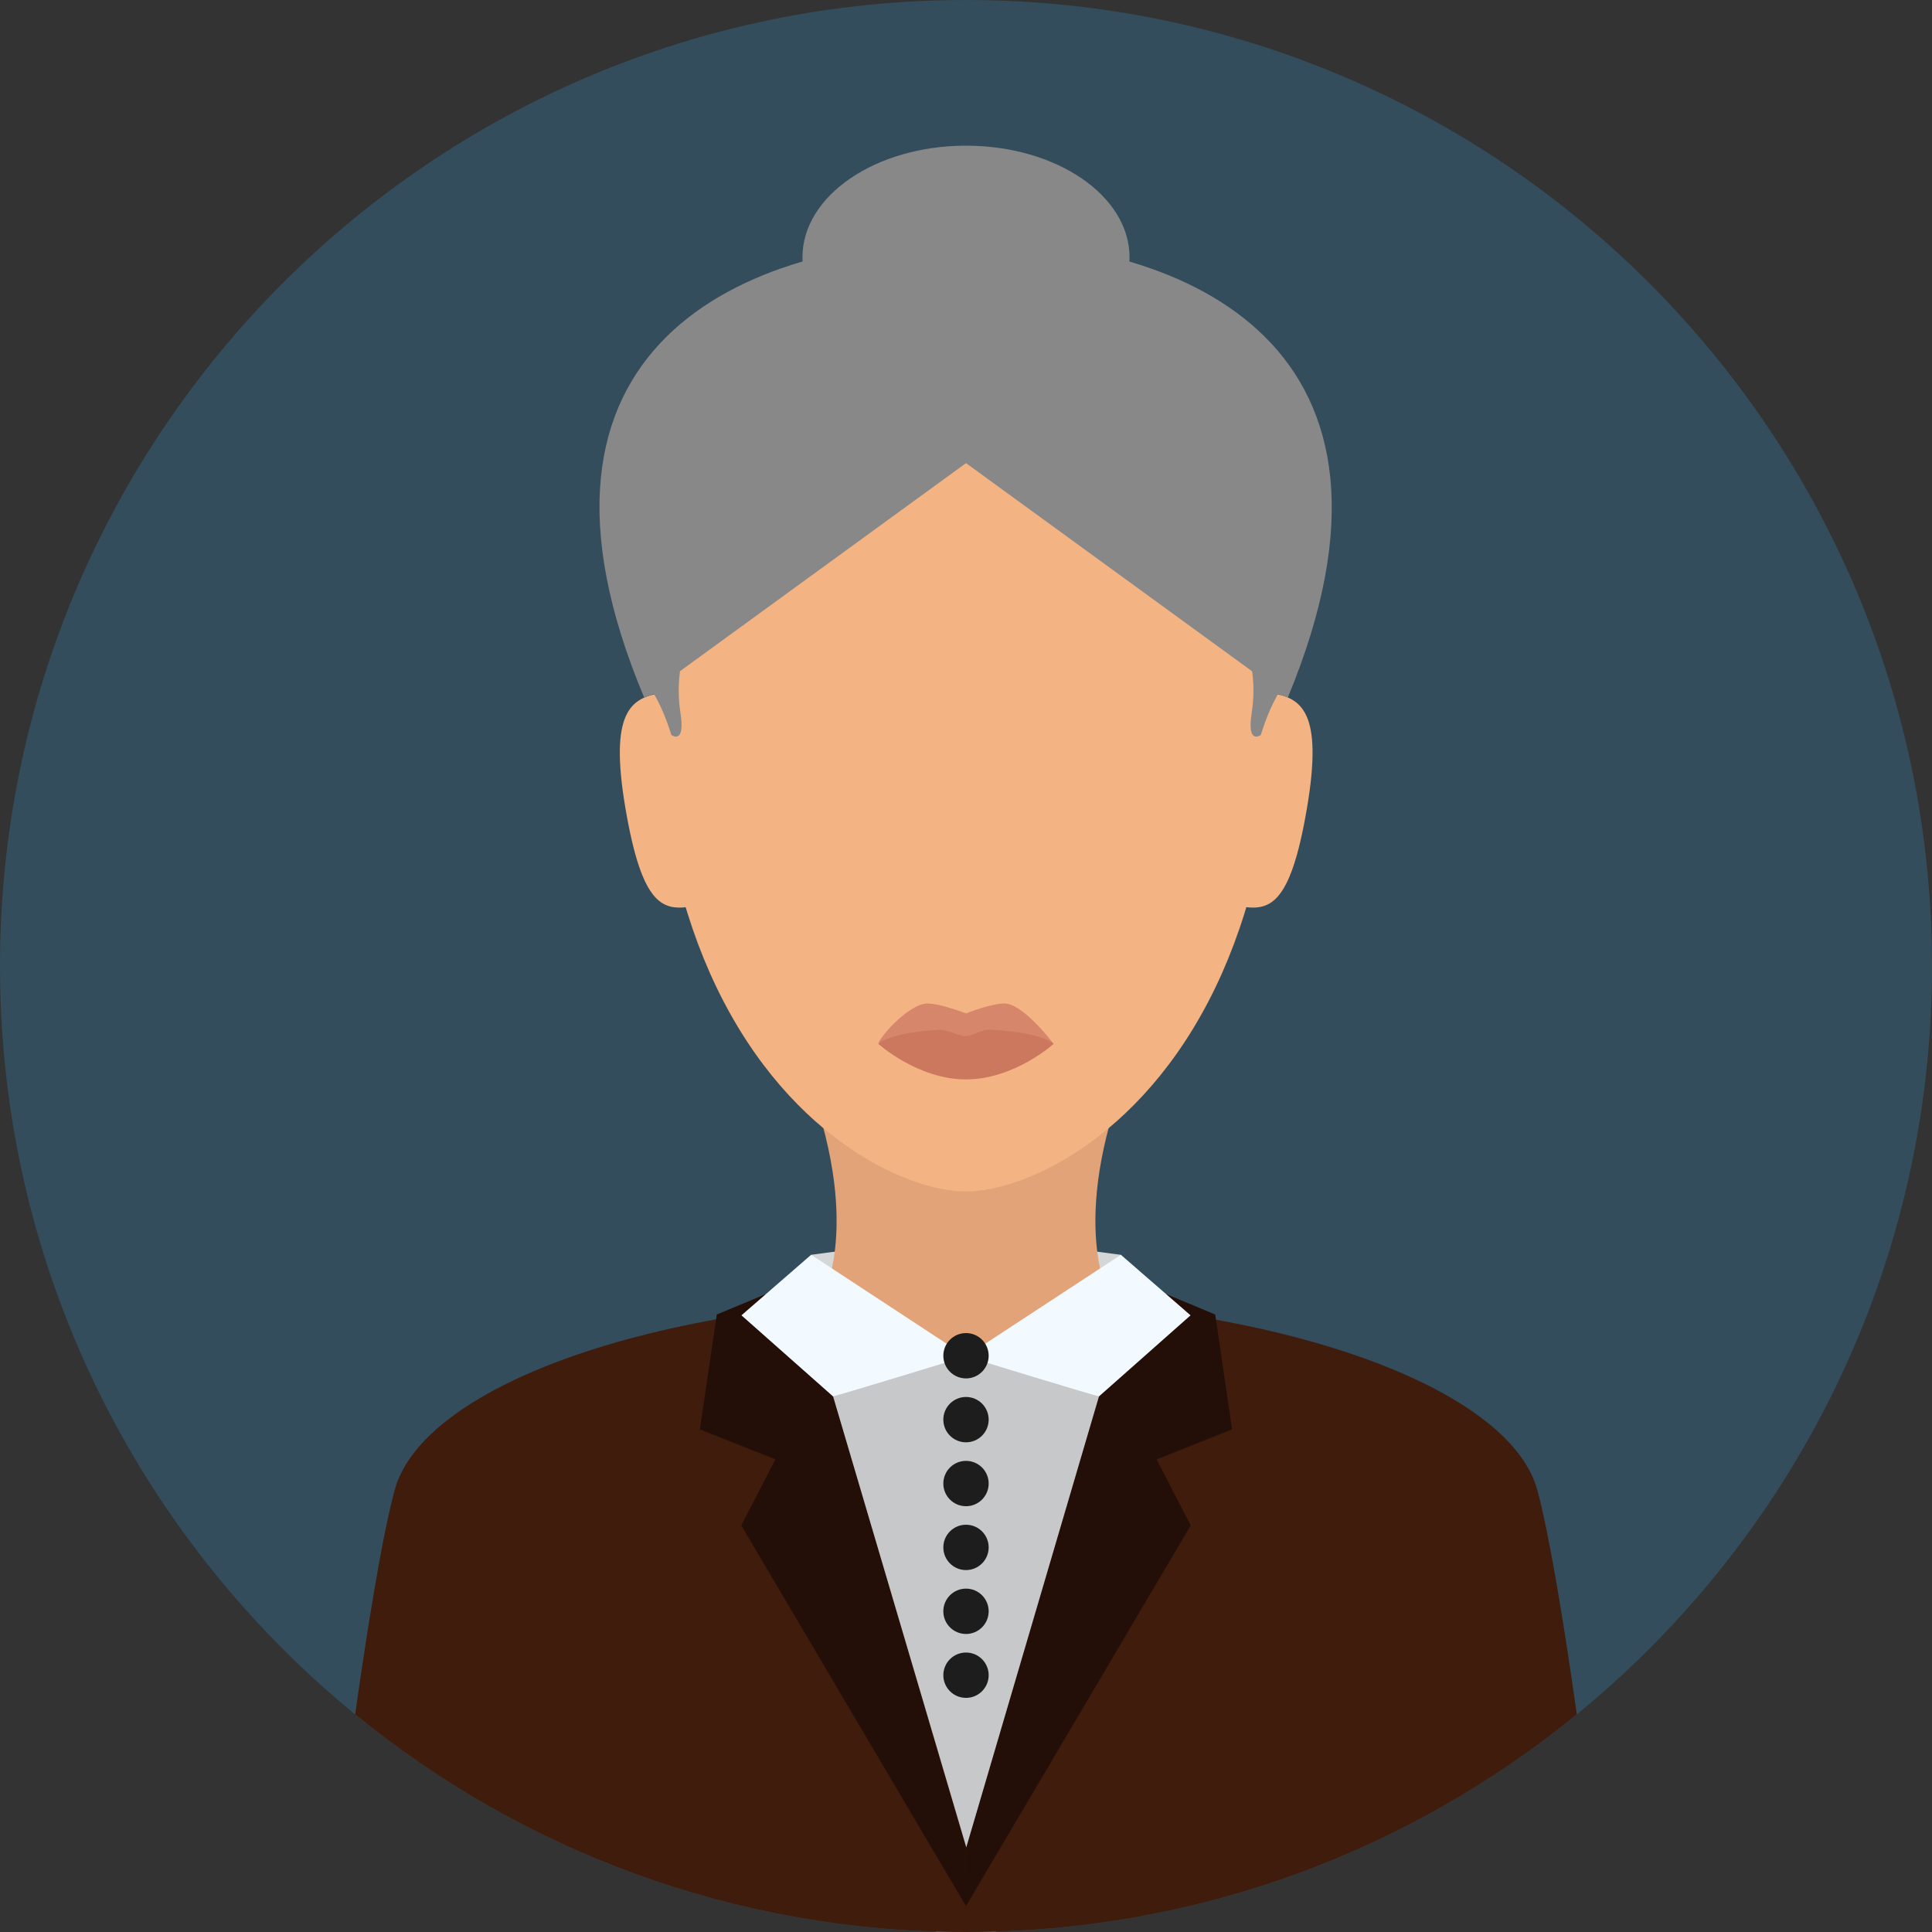
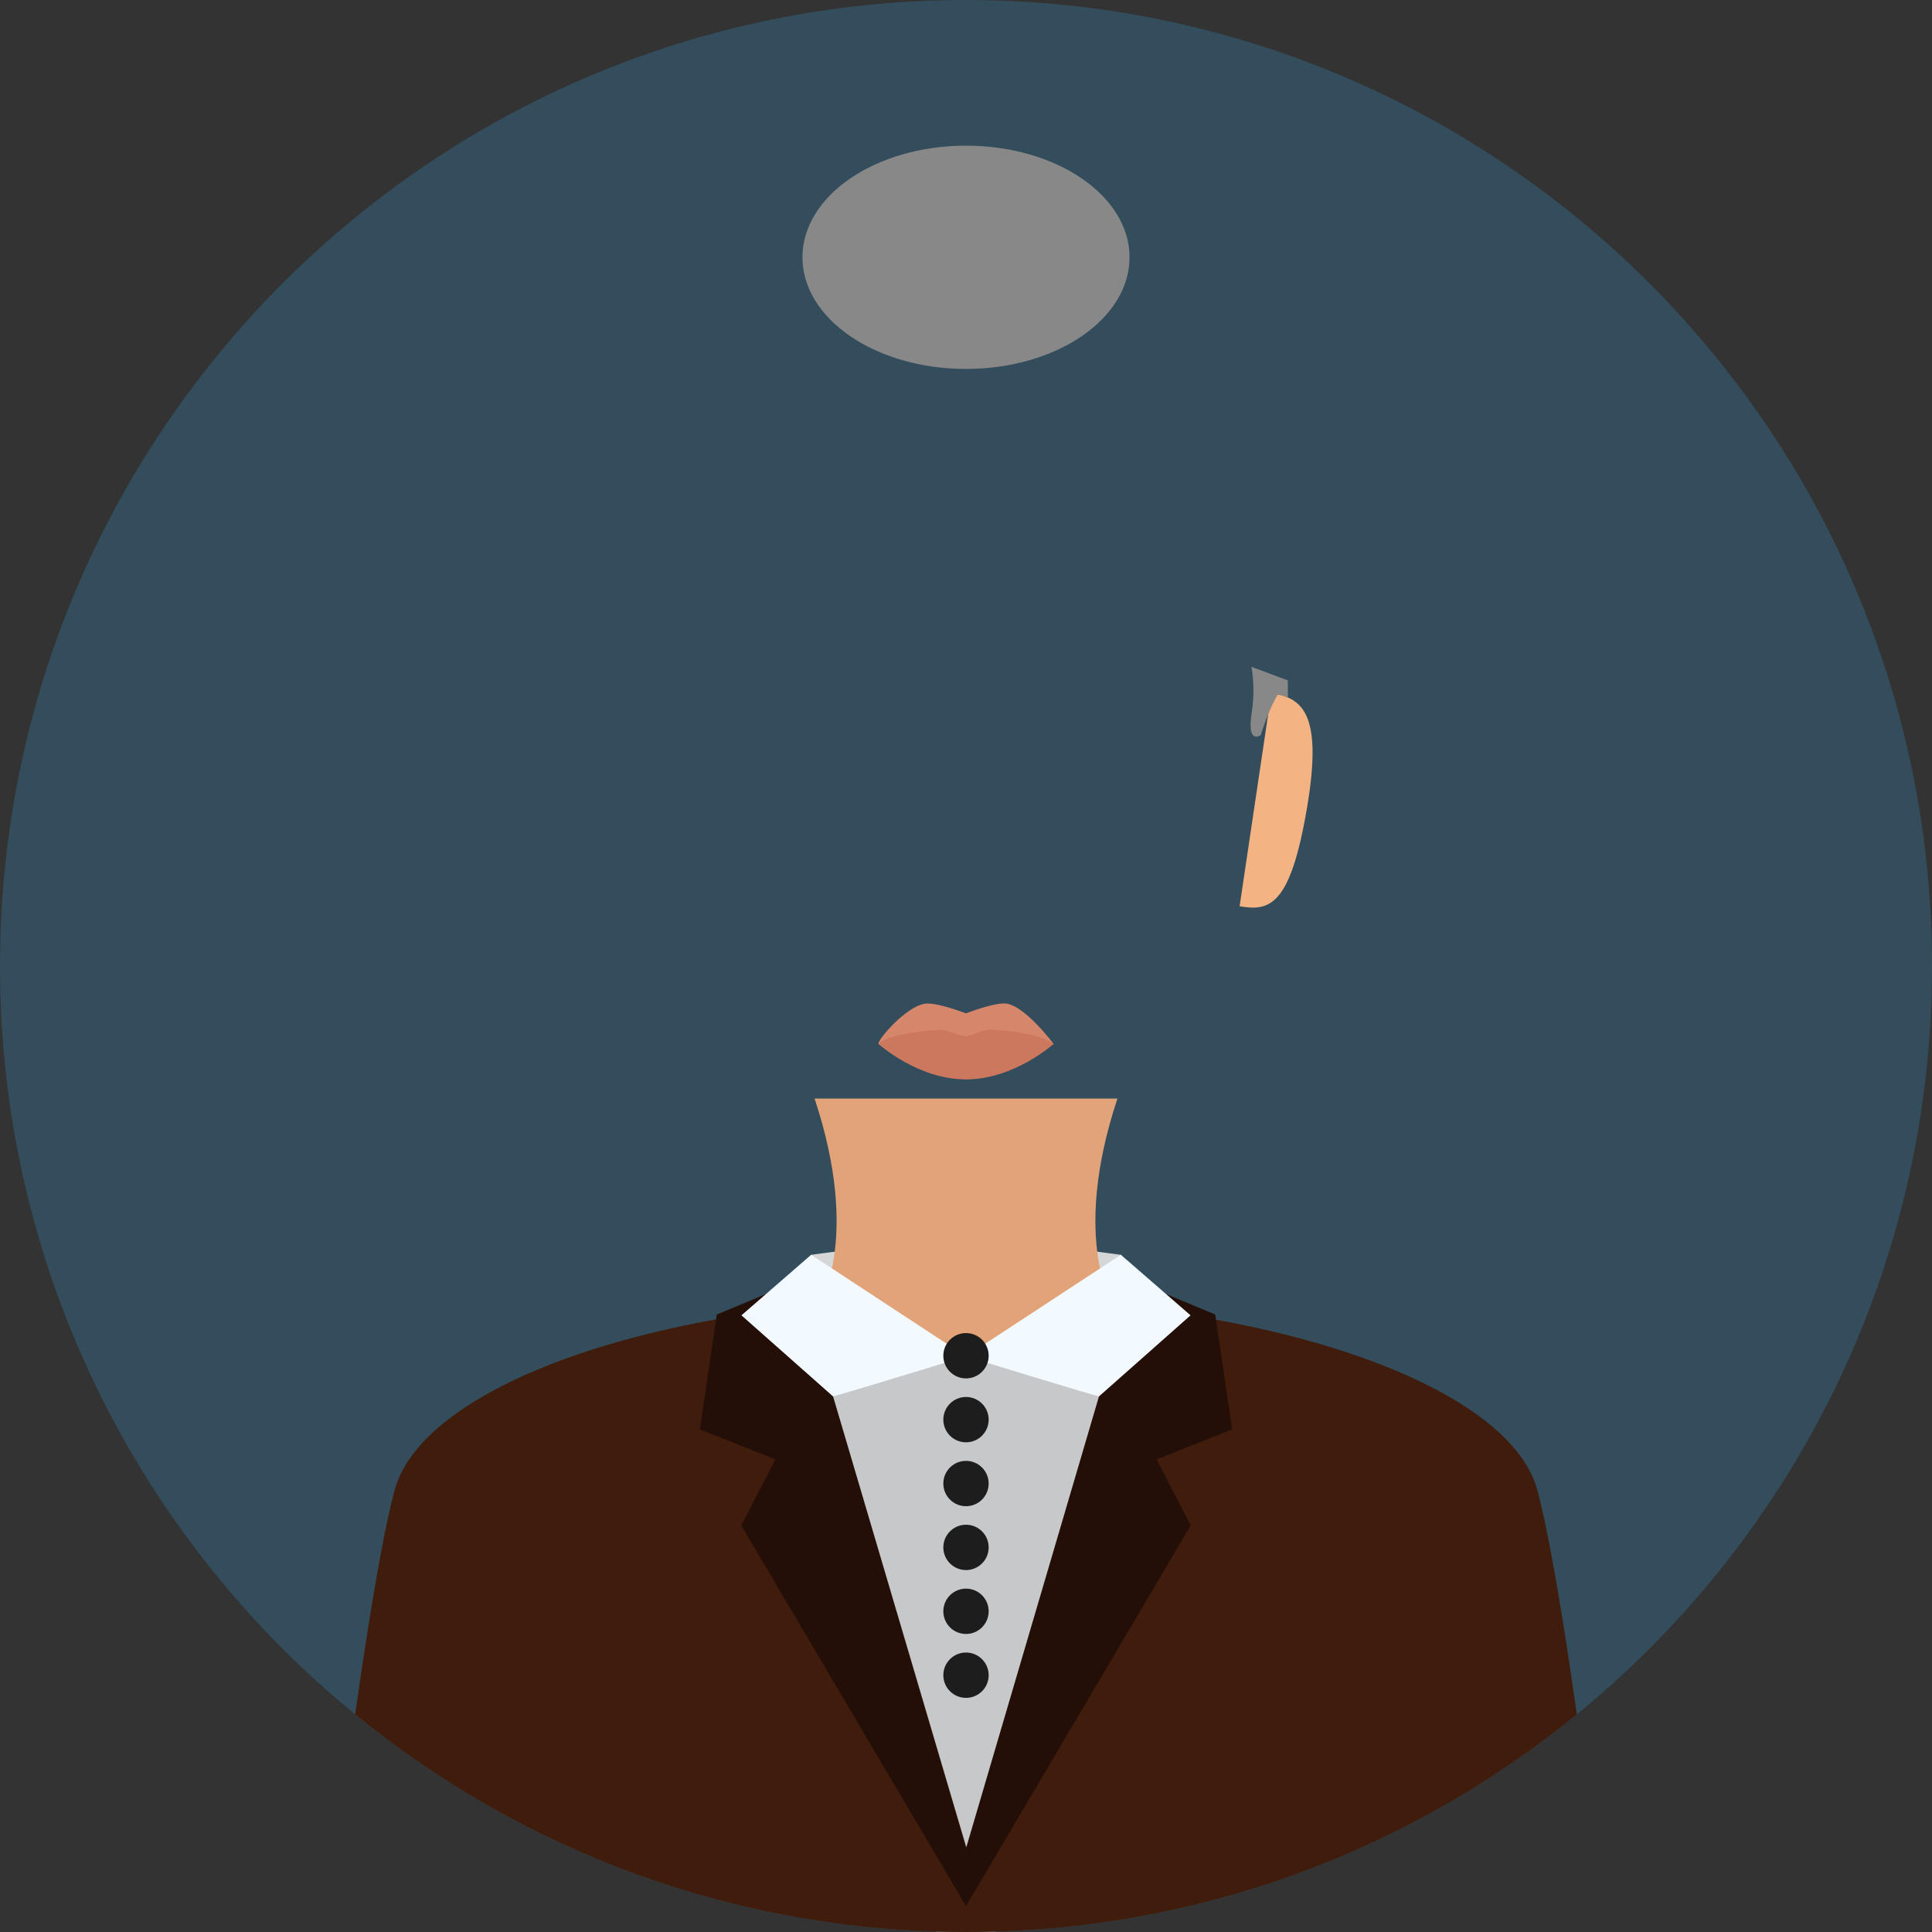
<svg xmlns="http://www.w3.org/2000/svg" version="1.1" id="Layer_1" x="0px" y="0px" viewBox="0 0 496.158 496.158" style="enable-background:new 0 0 496.158 496.158;" xml:space="preserve">
  <rect x="0" y="0" width="496.158" height="496.158" fill="#333333" stroke="none" />
  <path style="fill:#FFFFFF;" d="M255.759,496.024c14.574-30.564,30.152-133.945,30.152-133.945s-13.414,20.5-38.123,20.5  s-37.543-20.5-37.543-20.5s15.357,103.355,30.186,133.946c2.543,0.077,5.09,0.13,7.65,0.13  C250.651,496.155,253.208,496.102,255.759,496.024z" />
  <path style="fill:#334D5C;" d="M496.158,248.085c0-137.022-111.07-248.082-248.077-248.082C111.07,0.003,0,111.063,0,248.085  c0,137.001,111.07,248.07,248.081,248.07C385.088,496.155,496.158,385.086,496.158,248.085z" />
  <path style="fill:#3F1C0B;" d="M247.745,333.4c-77.166,0-139.095,22.054-146.407,49.333c-3.259,12.158-6.962,35.192-10.126,57.525  c42.747,34.934,97.357,55.897,156.869,55.897c59.51,0,114.117-20.963,156.863-55.896c-3.164-22.333-6.867-45.368-10.126-57.527  C387.506,355.454,324.911,333.4,247.745,333.4z" />
  <g>
    <path style="fill:#230F07;" d="M196.579,332.371l-12.5,5.208l-4.334,29.5l19.395,7.702l-8.766,16.965l57.705,97.749l-0.021-15.083   c0,0-33.989-115.657-34.157-115.824L196.579,332.371z" />
    <path style="fill:#230F07;" d="M299.579,332.371l12.5,5.208l4.334,29.5l-19.395,7.702l8.767,16.965l-57.706,97.749l0.021-15.083   c0,0,33.989-115.657,34.156-115.824L299.579,332.371z" />
  </g>
  <polygon style="fill:#D4D6D8;" points="210.167,335.412 247.787,363.485 285.991,335.412 287.852,322.246 247.829,316.996   208.306,322.246 " />
  <path style="fill:#E2A379;" d="M286.969,282.118h-77.78c12.136,36.588,0.978,53.294,0.978,53.294l26.912,12.917h22l26.912-12.917  C285.991,335.412,274.833,318.706,286.969,282.118z" />
-   <path style="fill:#F4B382;" d="M327.831,175.175c0-92.429-35.706-113.596-79.75-113.596c-44.048,0-79.755,21.167-79.755,113.596  c0,31.266,5.595,55.765,13.972,74.673c18.432,41.598,50.336,56.136,65.783,56.136c15.445,0,47.348-14.538,65.779-56.136  C322.237,230.94,327.831,206.441,327.831,175.175z" />
  <path style="fill:#D6876B;" d="M270.579,268.079c0,0-10.074,5.25-22.5,5.25s-22.5-5.25-22.5-5.25c0-1.36,7.141-9.591,11.939-10.313  c2.994-0.451,10.561,2.48,10.561,2.48s7.461-2.939,10.432-2.5C263.382,258.466,270.579,268.079,270.579,268.079z" />
  <path style="fill:#CC785E;" d="M270.579,268.079c0,0-10.074,9.125-22.5,9.125s-22.5-9.125-22.5-9.125s2.325-2.807,15.475-3.617  c2.217-0.137,5.101,1.617,7.025,1.617c1.666,0,4.176-1.773,6.127-1.668C267.862,265.144,270.579,268.079,270.579,268.079z" />
  <path style="fill:#E2A379;" d="M210.167,335.412c0,0,16.828,28.073,37.62,28.073s38.204-28.073,38.204-28.073l-38.162-18.417  L210.167,335.412z" />
  <g>
-     <path style="fill:#F4B382;" d="M160.643,207.708c4.303,25.159,9.645,26.329,17.268,25.025l-8.146-54.771   C162.141,179.266,156.343,182.549,160.643,207.708z" />
    <path style="fill:#F4B382;" d="M326.491,177.962l-8.146,54.771c7.625,1.304,12.967,0.134,17.268-25.025   C339.915,182.549,334.114,179.266,326.491,177.962z" />
  </g>
  <g>
    <ellipse style="fill:#898888;" cx="248.079" cy="66.079" rx="41.998" ry="28.668" />
-     <path style="fill:#898888;" d="M330.745,179.079c37.334-90-25.333-117.5-82.666-117.5s-120.5,27.5-82.666,117.5l82.67-60.147   L330.745,179.079z" />
-     <path style="fill:#898888;" d="M174.746,183.079c-0.427-2.699-0.49-5.166-0.419-7.147c0.102-2.851,0.486-4.687,0.486-4.687   l-9.375,3.5c-0.018,1.428-0.025,2.872-0.025,4.333c0,0,1.012-0.325,2.799-0.944c-0.085,0.029-0.175,0.061-0.256,0.088   c1.288,2.19,2.903,5.552,4.457,10.522C172.413,188.746,176.075,191.474,174.746,183.079z" />
    <path style="fill:#898888;" d="M321.87,175.954c0.07,1.978,0.006,4.436-0.42,7.126c-1.328,8.394,2.334,5.667,2.334,5.667   c1.55-4.96,3.154-8.322,4.432-10.516c1.619,0.557,2.529,0.849,2.529,0.849c0-1.466-0.008-2.915-0.025-4.347l-9.337-3.486   C321.383,171.246,321.768,173.091,321.87,175.954" />
  </g>
  <polygon style="fill:#C7C8C9;" points="248.155,474.412 285.911,346.079 247.788,348.329 210.245,346.079 " />
  <g>
    <path style="fill:#F3FAFF;" d="M305.745,337.792l-17.893-15.547l-39.794,26.083c0,0,34.03,10.426,34.198,10.259L305.745,337.792z" />
    <path style="fill:#F3FAFF;" d="M190.412,337.792l17.894-15.547l39.753,26.083c0,0-33.989,10.426-34.157,10.259L190.412,337.792z" />
  </g>
  <g>
    <circle style="fill:#1D1D1E;" cx="248.079" cy="348.169" r="5.822" />
    <circle style="fill:#1D1D1E;" cx="248.079" cy="364.579" r="5.822" />
    <circle style="fill:#1D1D1E;" cx="248.079" cy="380.989" r="5.822" />
    <circle style="fill:#1D1D1E;" cx="248.079" cy="397.389" r="5.822" />
    <circle style="fill:#1D1D1E;" cx="248.079" cy="413.799" r="5.822" />
    <circle style="fill:#1D1D1E;" cx="248.079" cy="430.209" r="5.822" />
  </g>
  <g>
</g>
  <g>
</g>
  <g>
</g>
  <g>
</g>
  <g>
</g>
  <g>
</g>
  <g>
</g>
  <g>
</g>
  <g>
</g>
  <g>
</g>
  <g>
</g>
  <g>
</g>
  <g>
</g>
  <g>
</g>
  <g>
</g>
</svg>